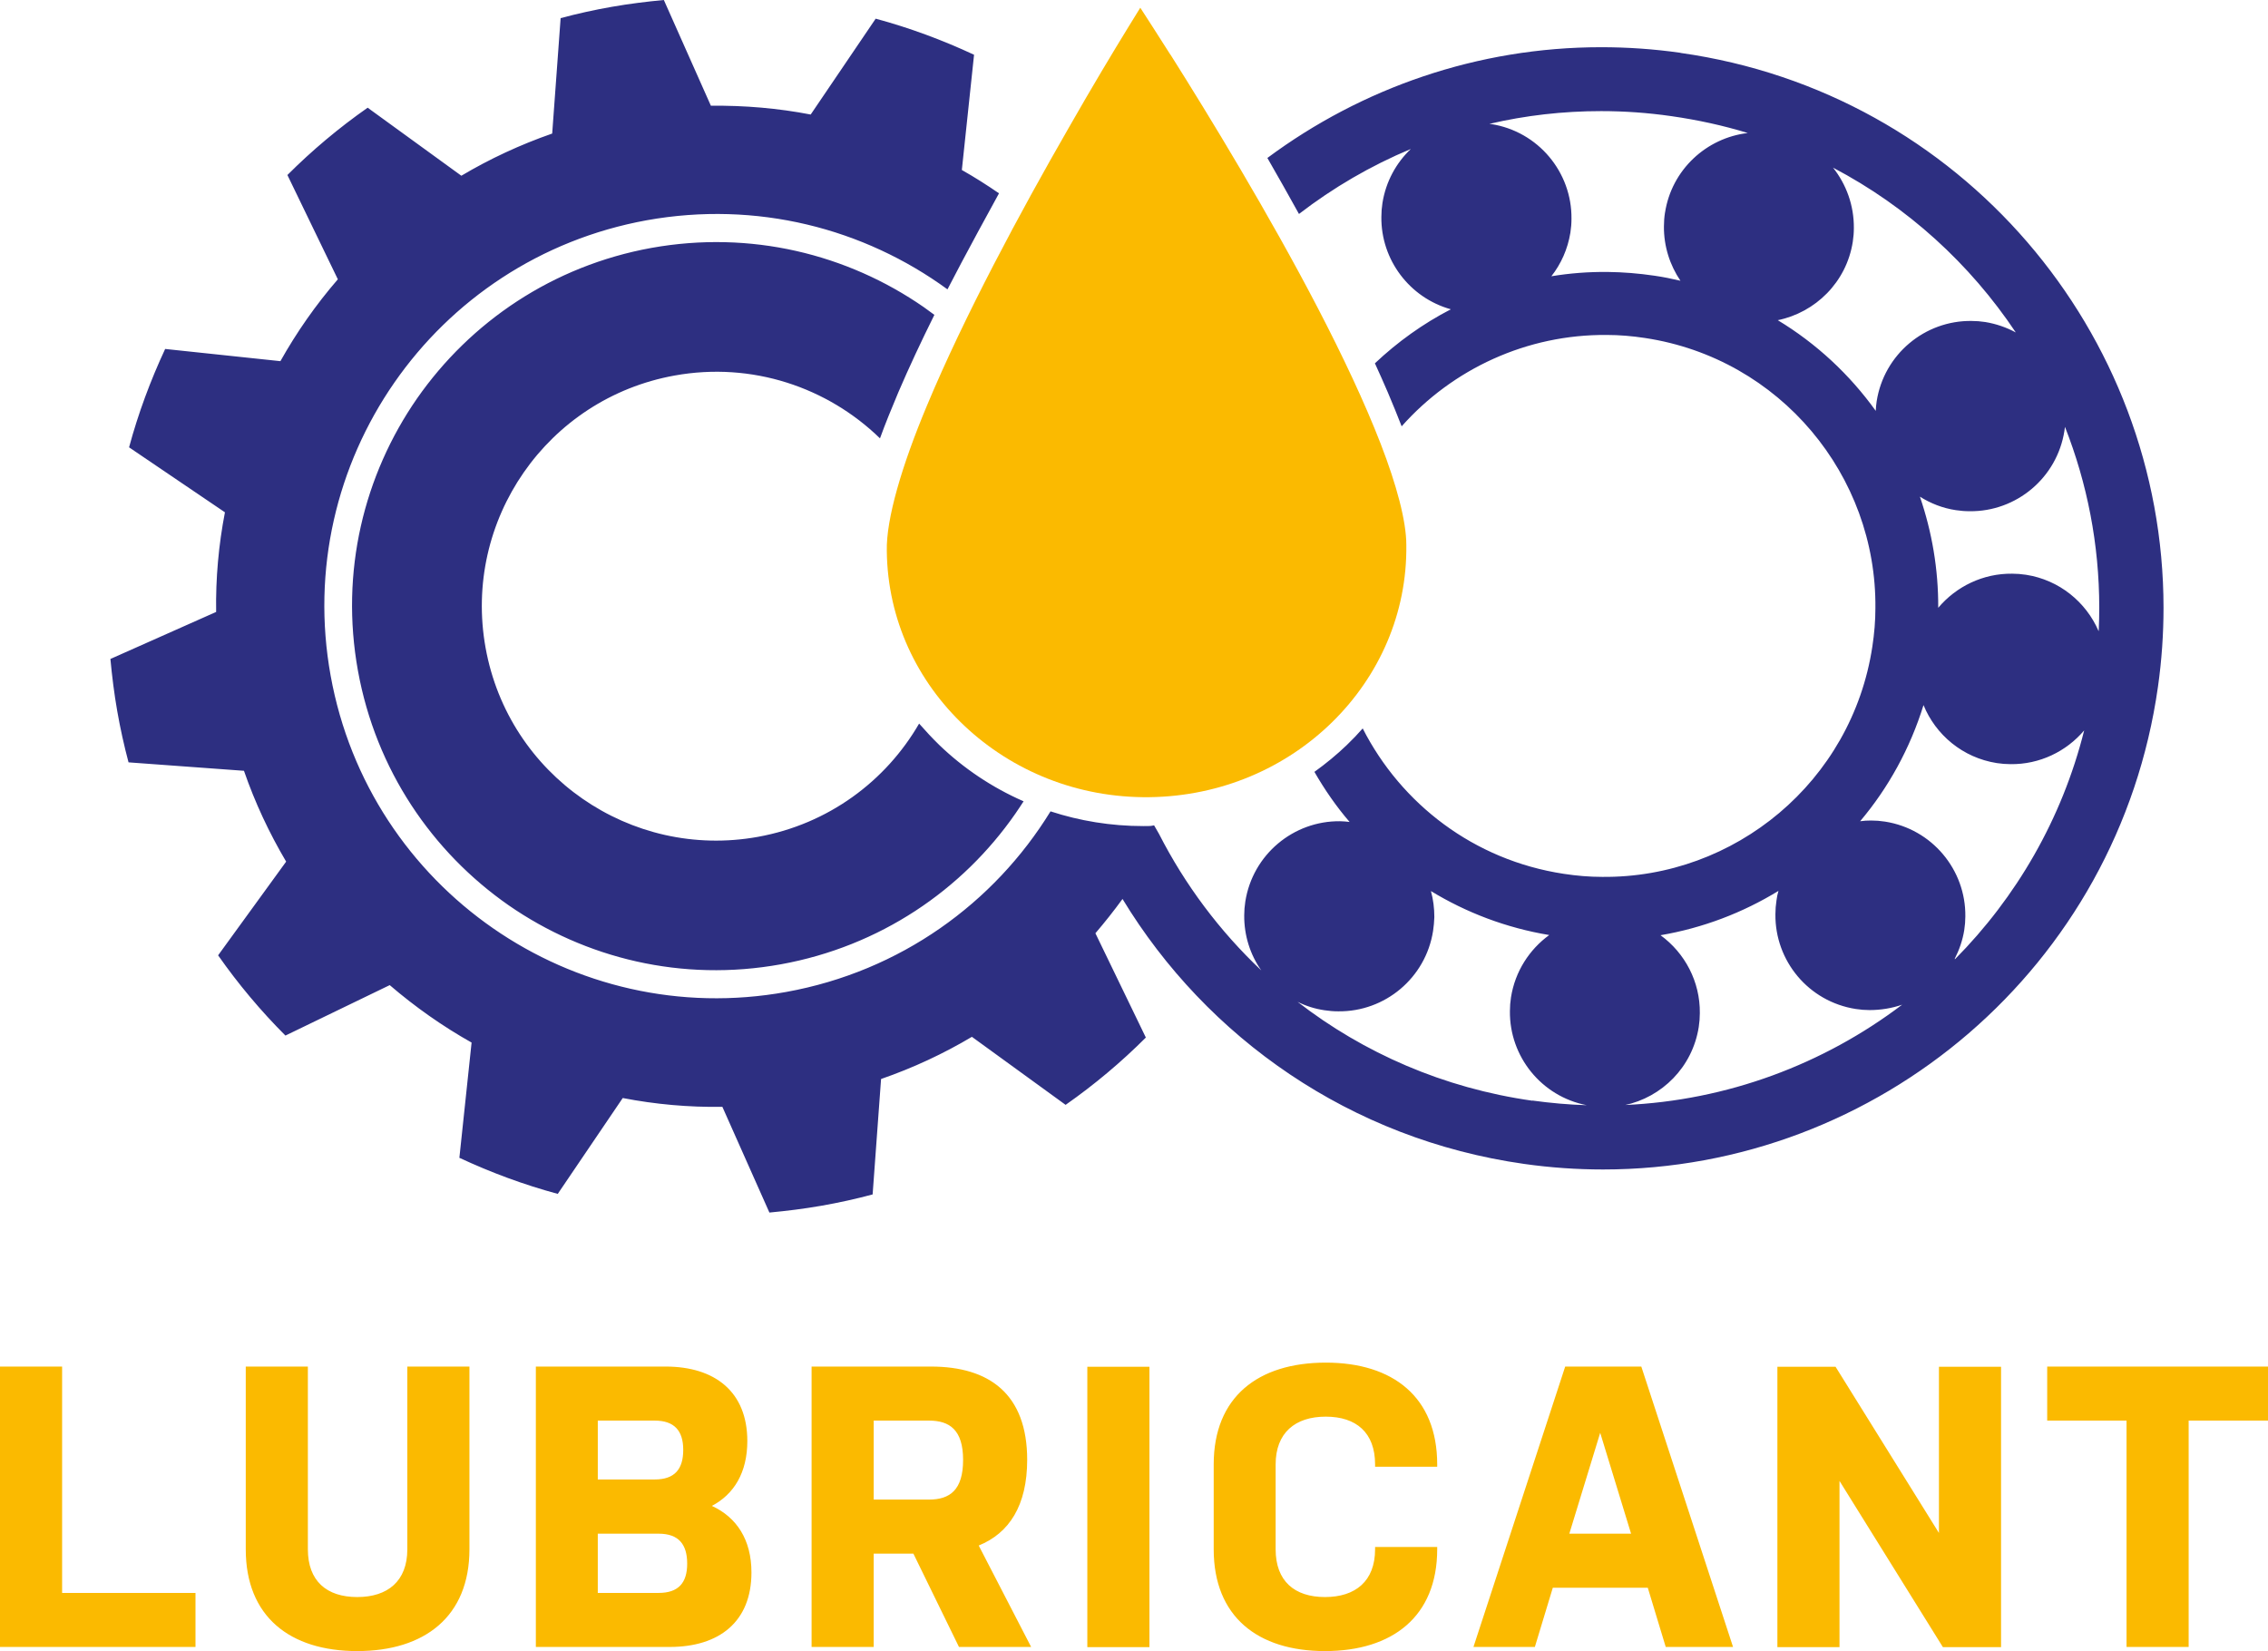
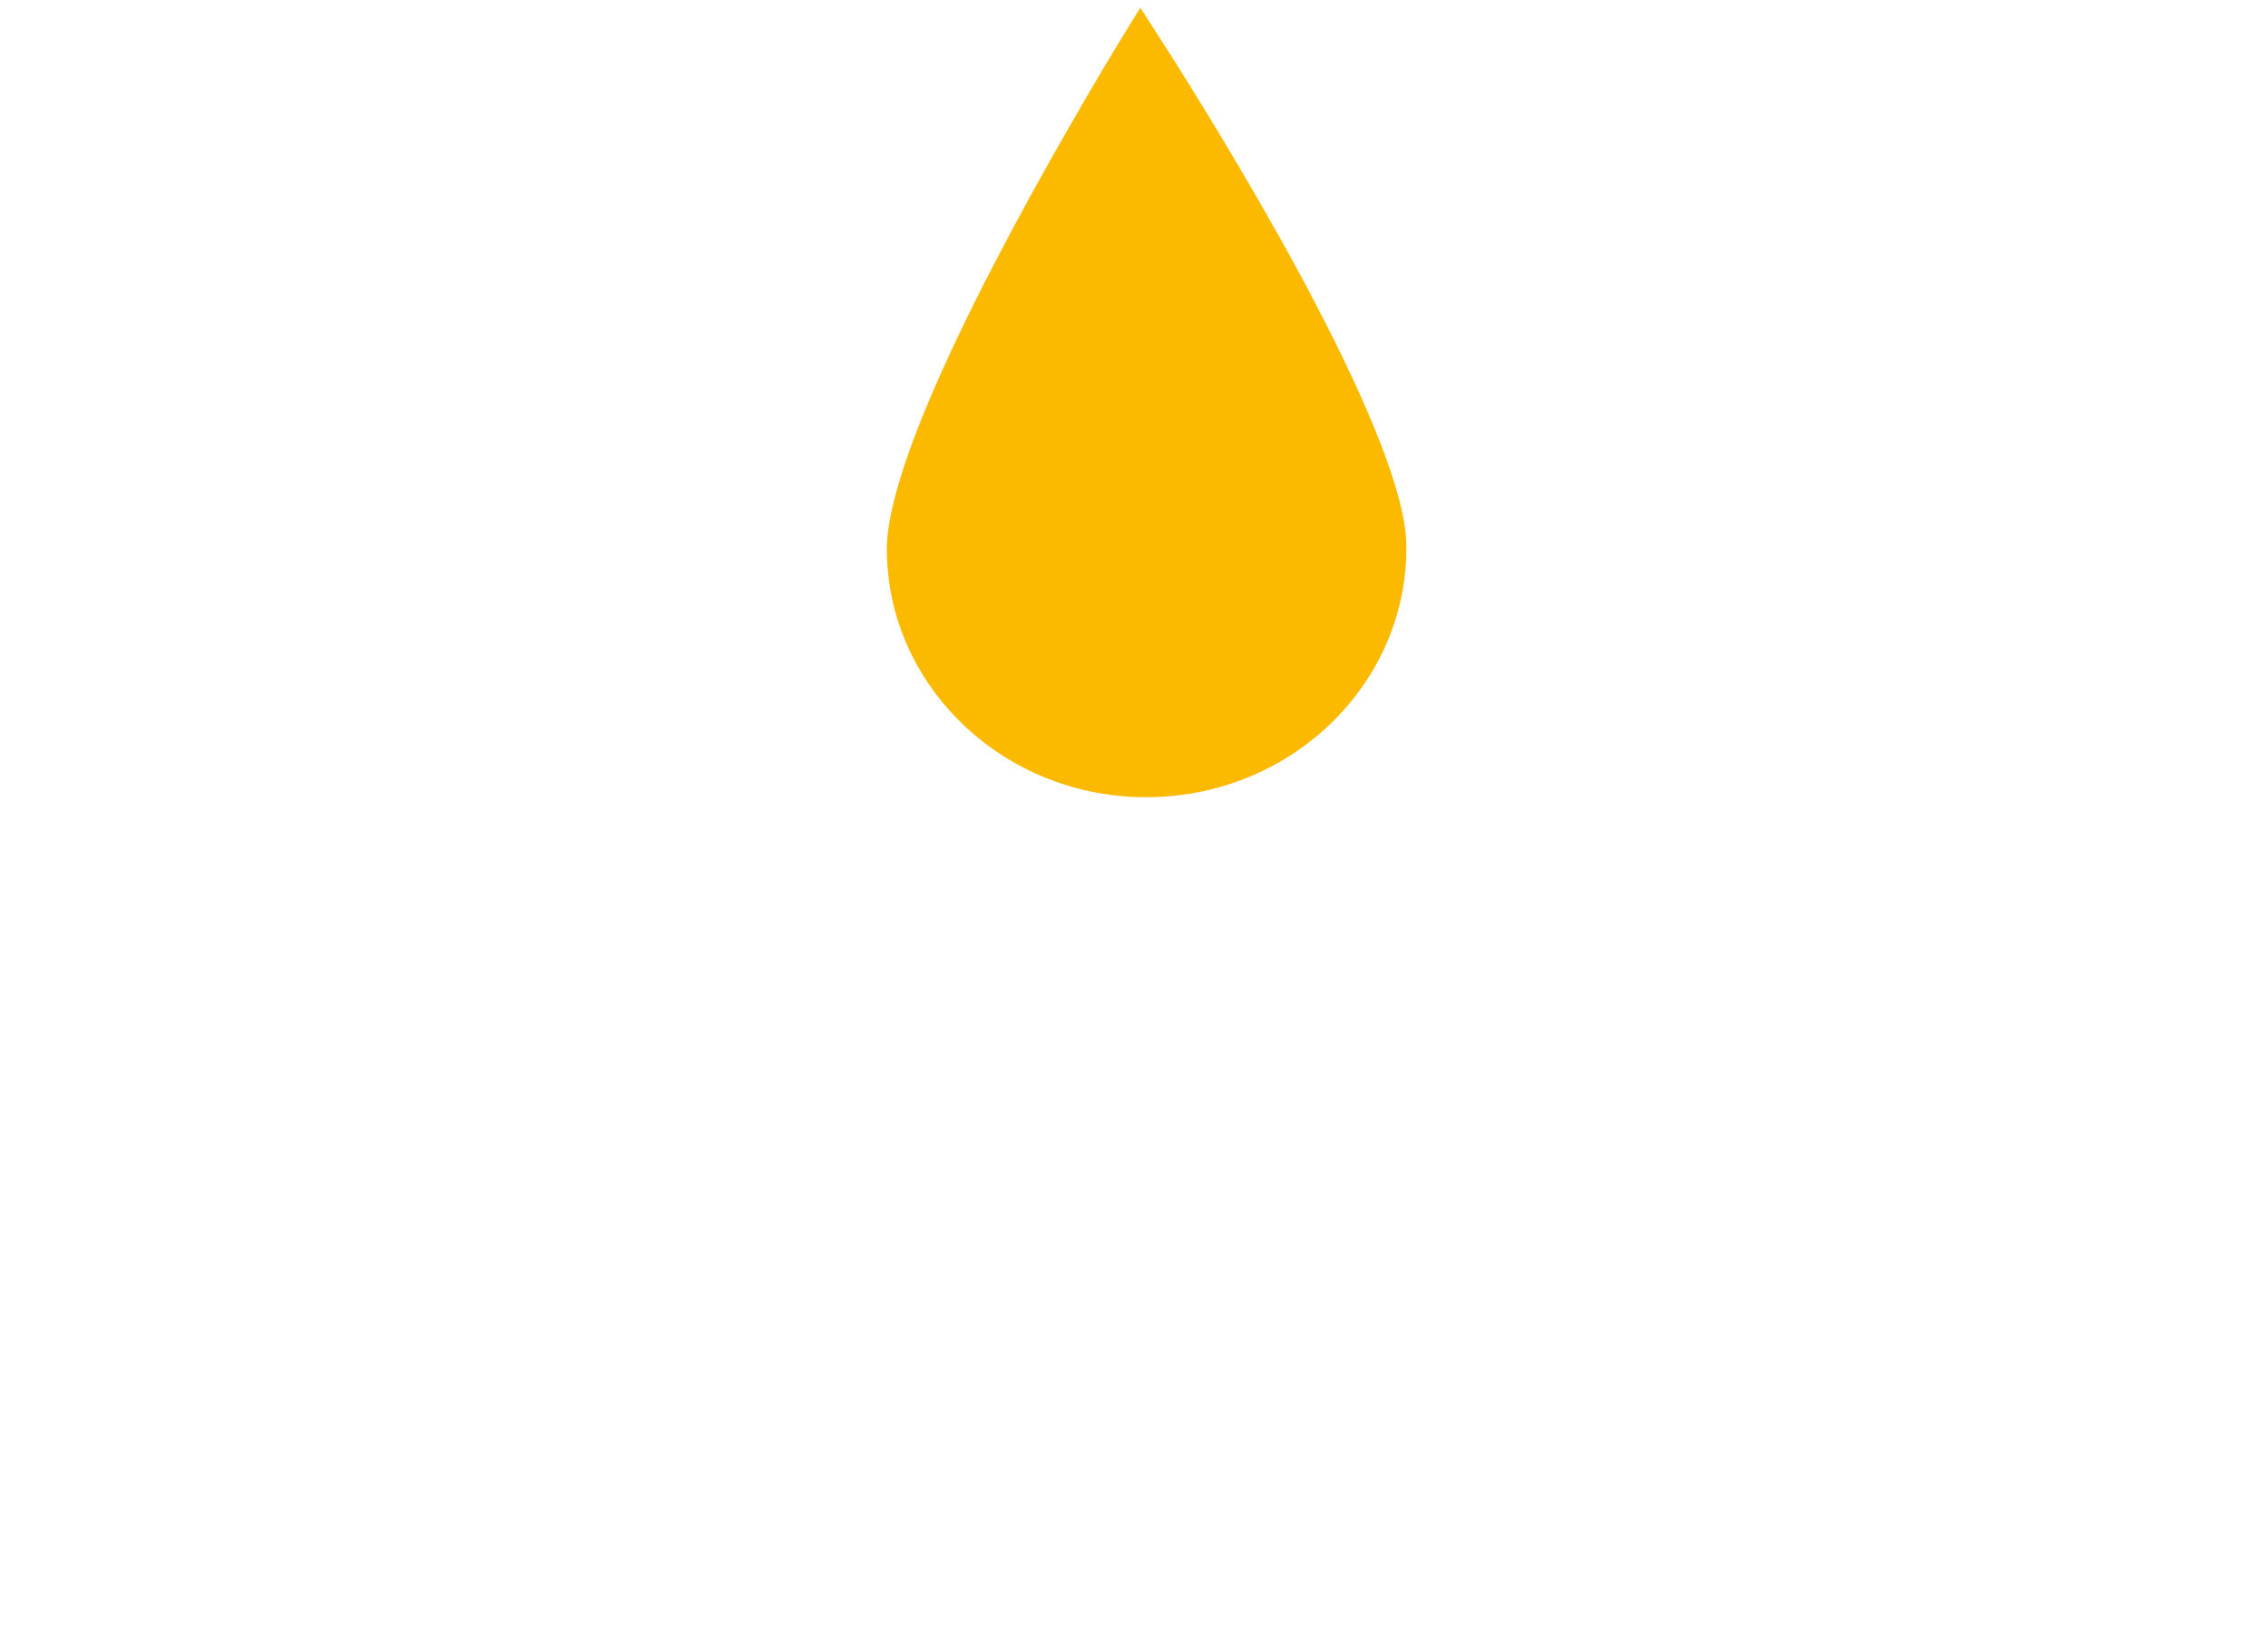
<svg xmlns="http://www.w3.org/2000/svg" id="Layer_1" data-name="Layer 1" viewBox="0 0 126.34 91.98">
  <defs>
    <style>
      .cls-1 {
        fill: #fbba00;
      }

      .cls-2 {
        fill: #2d2f81;
      }
    </style>
  </defs>
-   <path class="cls-1" d="M114.04,76.13v3.01h4.42v12.61h3.46v-12.61h4.42v-3.01h-12.3ZM108.01,85.4l-5.76-9.26h-3.24v15.62h3.46v-9.26l5.76,9.26h3.24v-15.62h-3.46v9.26ZM87.42,85.44l1.72-5.62,1.72,5.62h-3.44ZM87.19,76.13l-5.11,15.62h3.42l1-3.3h5.29l1,3.3h3.75l-5.11-15.62h-4.24ZM73.86,75.91c-3.79,0-6.25,1.92-6.25,5.67v4.73c0,3.75,2.45,5.67,6.2,5.67s6.25-1.92,6.25-5.67v-.13h-3.46v.13c0,1.77-1.09,2.66-2.79,2.66s-2.75-.89-2.75-2.66v-4.73c0-1.76,1.09-2.66,2.79-2.66s2.75.89,2.75,2.66v.13h3.46v-.13c0-3.75-2.46-5.67-6.21-5.67M60.57,91.76h3.46v-15.62h-3.46v15.62ZM22.69,86.31c0,1.77-1.09,2.66-2.79,2.66s-2.75-.89-2.75-2.66v-10.18h-3.46v10.18c0,3.75,2.46,5.67,6.21,5.67s6.25-1.92,6.25-5.67v-10.18h-3.46v10.18ZM51.75,83.54h-3.08v-4.4h3.08c1.14,0,1.9.51,1.9,2.19s-.74,2.21-1.9,2.21M57.22,81.33c0-3.68-2.12-5.2-5.36-5.2h-6.65v15.62h3.46v-5.2h2.21l2.54,5.2h4.02l-2.92-5.65c1.7-.69,2.7-2.23,2.7-4.78M36.69,88.74h-3.39v-3.3h3.39c1.12,0,1.59.6,1.59,1.67s-.49,1.63-1.59,1.63M33.3,79.14h3.17c1.09,0,1.59.56,1.59,1.63s-.47,1.65-1.59,1.65h-3.17v-3.28ZM39.64,83.9c1.25-.65,1.99-1.87,1.99-3.62,0-2.75-1.81-4.15-4.55-4.15h-7.23v15.62h7.46c2.75,0,4.55-1.4,4.55-4.15,0-1.83-.83-3.08-2.21-3.71M3.46,76.13H0v15.62h10.89v-3.01H3.46v-12.61Z" />
-   <path class="cls-2" d="M36.29,13.81c-5.51,1-10.09,4.13-13.06,8.39-2.96,4.27-4.29,9.65-3.29,15.17,1,5.51,4.13,10.09,8.39,13.06,4.27,2.96,9.66,4.29,15.17,3.29,5.51-1,10.1-4.13,13.06-8.39.16-.23.31-.46.46-.69-1.76-.77-3.35-1.84-4.7-3.14-.39-.38-.76-.78-1.12-1.19-1.85,3.2-5.05,5.6-8.98,6.31-7.1,1.28-13.89-3.43-15.17-10.53-1.28-7.1,3.43-13.89,10.53-15.17,4.32-.78,8.52.66,11.44,3.5.3-.83.65-1.68,1.02-2.56.6-1.4,1.28-2.85,2.01-4.32-.2-.15-.39-.29-.59-.43-4.27-2.96-9.65-4.29-15.17-3.3M116.9,35.15c-.7-1.61-2.18-2.84-4.04-3.13-.26-.04-.52-.06-.77-.06-1.62-.02-3.12.71-4.12,1.9.01-2.15-.35-4.23-1.02-6.19.59.37,1.26.64,2,.75.26.04.51.06.77.06,2.59.03,4.87-1.85,5.28-4.48.01-.07.02-.15.03-.22,1.24,3.15,1.91,6.55,1.91,10.07,0,.43-.01.86-.03,1.3M108.89,53.41c.25-.49.44-1.03.53-1.6.04-.26.06-.51.06-.76.03-2.59-1.85-4.87-4.48-5.28-.26-.04-.51-.06-.77-.06-.21,0-.41.01-.61.04,1.57-1.86,2.78-4.05,3.53-6.47.68,1.66,2.18,2.93,4.08,3.23.26.04.52.06.77.06,1.61.02,3.1-.7,4.1-1.88-1.24,4.95-3.79,9.31-7.2,12.75M90.49,61.57c2.09-.44,3.79-2.12,4.14-4.36.04-.26.06-.52.06-.77.02-1.75-.83-3.35-2.19-4.34,2.35-.4,4.58-1.25,6.57-2.47-.05.17-.09.35-.11.53-.04.26-.06.51-.06.77-.03,2.59,1.84,4.87,4.48,5.28.26.04.51.06.76.06.63,0,1.24-.1,1.82-.3-4.38,3.32-9.75,5.34-15.46,5.59M99.02,17.84c2.11-.43,3.84-2.12,4.19-4.37.04-.26.06-.51.06-.77.01-1.25-.42-2.43-1.16-3.36,4.15,2.18,7.63,5.36,10.18,9.18-.52-.28-1.09-.48-1.7-.58-.26-.04-.51-.06-.77-.06-2.59-.03-4.87,1.85-5.28,4.48-.03.18-.04.35-.05.53-1.45-2.02-3.3-3.75-5.47-5.06M92.75,11.84h0c-.04.25-.06.51-.06.77-.01,1.11.33,2.16.92,3.03-.47-.11-.95-.21-1.44-.28-.88-.13-1.75-.2-2.62-.21-1.06-.01-2.11.07-3.13.24.54-.69.91-1.51,1.06-2.43.04-.26.06-.51.06-.77.03-2.59-1.85-4.87-4.48-5.28-.03,0-.06,0-.09-.01,2.01-.47,4.09-.71,6.22-.71,1.29,0,2.59.09,3.91.28h0c1.47.21,2.89.52,4.26.94-2.3.27-4.24,2.04-4.61,4.44M85.36,61.32c-4.94-.7-9.4-2.66-13.08-5.51.46.23.96.39,1.5.47.26.04.51.06.77.06,2.59.03,4.87-1.85,5.28-4.48.04-.26.06-.51.07-.77,0-.5-.06-.98-.19-1.45,1.97,1.2,4.19,2.05,6.59,2.45-1.1.8-1.9,2.02-2.13,3.47-.04.26-.06.51-.06.77-.03,2.52,1.75,4.75,4.28,5.24-1-.03-2.01-.12-3.03-.26M93.6,2.94c-1.48-.21-2.95-.31-4.41-.31-6.87,0-13.34,2.27-18.59,6.17.58,1.01,1.17,2.05,1.76,3.12,1.91-1.47,4-2.69,6.23-3.62-.81.77-1.39,1.81-1.58,3.01-.04.26-.06.51-.06.77-.03,2.39,1.57,4.51,3.87,5.15-1.55.8-2.97,1.82-4.23,3.01.25.55.49,1.08.72,1.62.27.64.53,1.27.77,1.89,2.84-3.2,6.98-5.13,11.43-5.09.7,0,1.41.06,2.13.17h0c7.53,1.14,12.91,7.67,12.83,15.06,0,.7-.06,1.41-.17,2.13-1.14,7.53-7.67,12.91-15.06,12.83-.7,0-1.41-.06-2.13-.17-5.01-.76-9.06-3.9-11.2-8.1-.28.32-.57.62-.88.92-.56.54-1.17,1.04-1.81,1.5.57.99,1.22,1.93,1.96,2.79-.18-.02-.36-.04-.53-.04-2.59-.03-4.87,1.85-5.28,4.48-.04.26-.06.51-.06.76-.01,1.12.33,2.19.95,3.07-2.32-2.19-4.25-4.77-5.7-7.61l-.27-.47c-.18.03-.09.04-.6.04-1.81,0-3.55-.29-5.17-.82-3.14,5.11-8.36,8.91-14.72,10.06-11.87,2.15-23.23-5.74-25.38-17.61-2.15-11.87,5.74-23.23,17.61-25.38,6.12-1.1,12.09.45,16.75,3.85.82-1.61,2.76-5.16,2.87-5.35-.67-.46-1.36-.9-2.07-1.3l.68-6.42c-1.76-.82-3.59-1.5-5.48-2.01l-3.62,5.34c-1.81-.35-3.67-.51-5.56-.49l-2.62-5.89c-.96.09-1.93.21-2.9.38-.97.17-1.92.38-2.85.63l-.47,6.43c-1.78.62-3.48,1.41-5.06,2.35l-5.22-3.79c-1.6,1.12-3.1,2.38-4.47,3.75l2.81,5.81c-1.22,1.41-2.29,2.94-3.2,4.56l-6.42-.68c-.82,1.76-1.5,3.59-2.01,5.48l5.34,3.62c-.35,1.81-.52,3.67-.49,5.55l-5.89,2.62c.09.96.21,1.93.38,2.9.17.97.38,1.92.63,2.86l6.43.47c.62,1.79,1.41,3.47,2.35,5.06l-3.79,5.22c1.12,1.6,2.38,3.1,3.75,4.47l5.81-2.81c1.41,1.21,2.94,2.29,4.56,3.2l-.68,6.42c1.76.82,3.59,1.5,5.48,2.01l3.62-5.34c1.81.35,3.67.52,5.55.49l2.62,5.89c.96-.09,1.93-.21,2.9-.38.97-.17,1.92-.38,2.85-.63l.47-6.43c1.79-.62,3.48-1.41,5.06-2.35l5.22,3.79c1.6-1.12,3.1-2.38,4.47-3.75l-2.81-5.81c.53-.62,1.03-1.25,1.51-1.91,4.7,7.74,12.7,13.39,22.37,14.76,1.48.21,2.95.31,4.4.31,15.33,0,28.7-11.28,30.91-26.89.21-1.48.31-2.95.31-4.4,0-15.33-11.28-28.7-26.89-30.91" />
  <path class="cls-1" d="M65.2,3.05c-.69-1.08-1.26-1.98-1.68-2.62-.19.3-.41.66-.66,1.07-.86,1.4-2.05,3.38-3.36,5.68-2.64,4.59-5.79,10.44-7.87,15.43-1.39,3.32-2.27,6.3-2.23,8.08.04,3.83,1.69,7.27,4.34,9.76,2.65,2.49,6.28,4.01,10.29,3.96,4.01-.05,7.61-1.65,10.2-4.2,2.59-2.55,4.16-6.03,4.11-9.85,0-1.33-.54-3.34-1.43-5.64-.89-2.3-2.12-4.9-3.49-7.54-2.74-5.27-6.03-10.67-8.22-14.14" />
</svg>